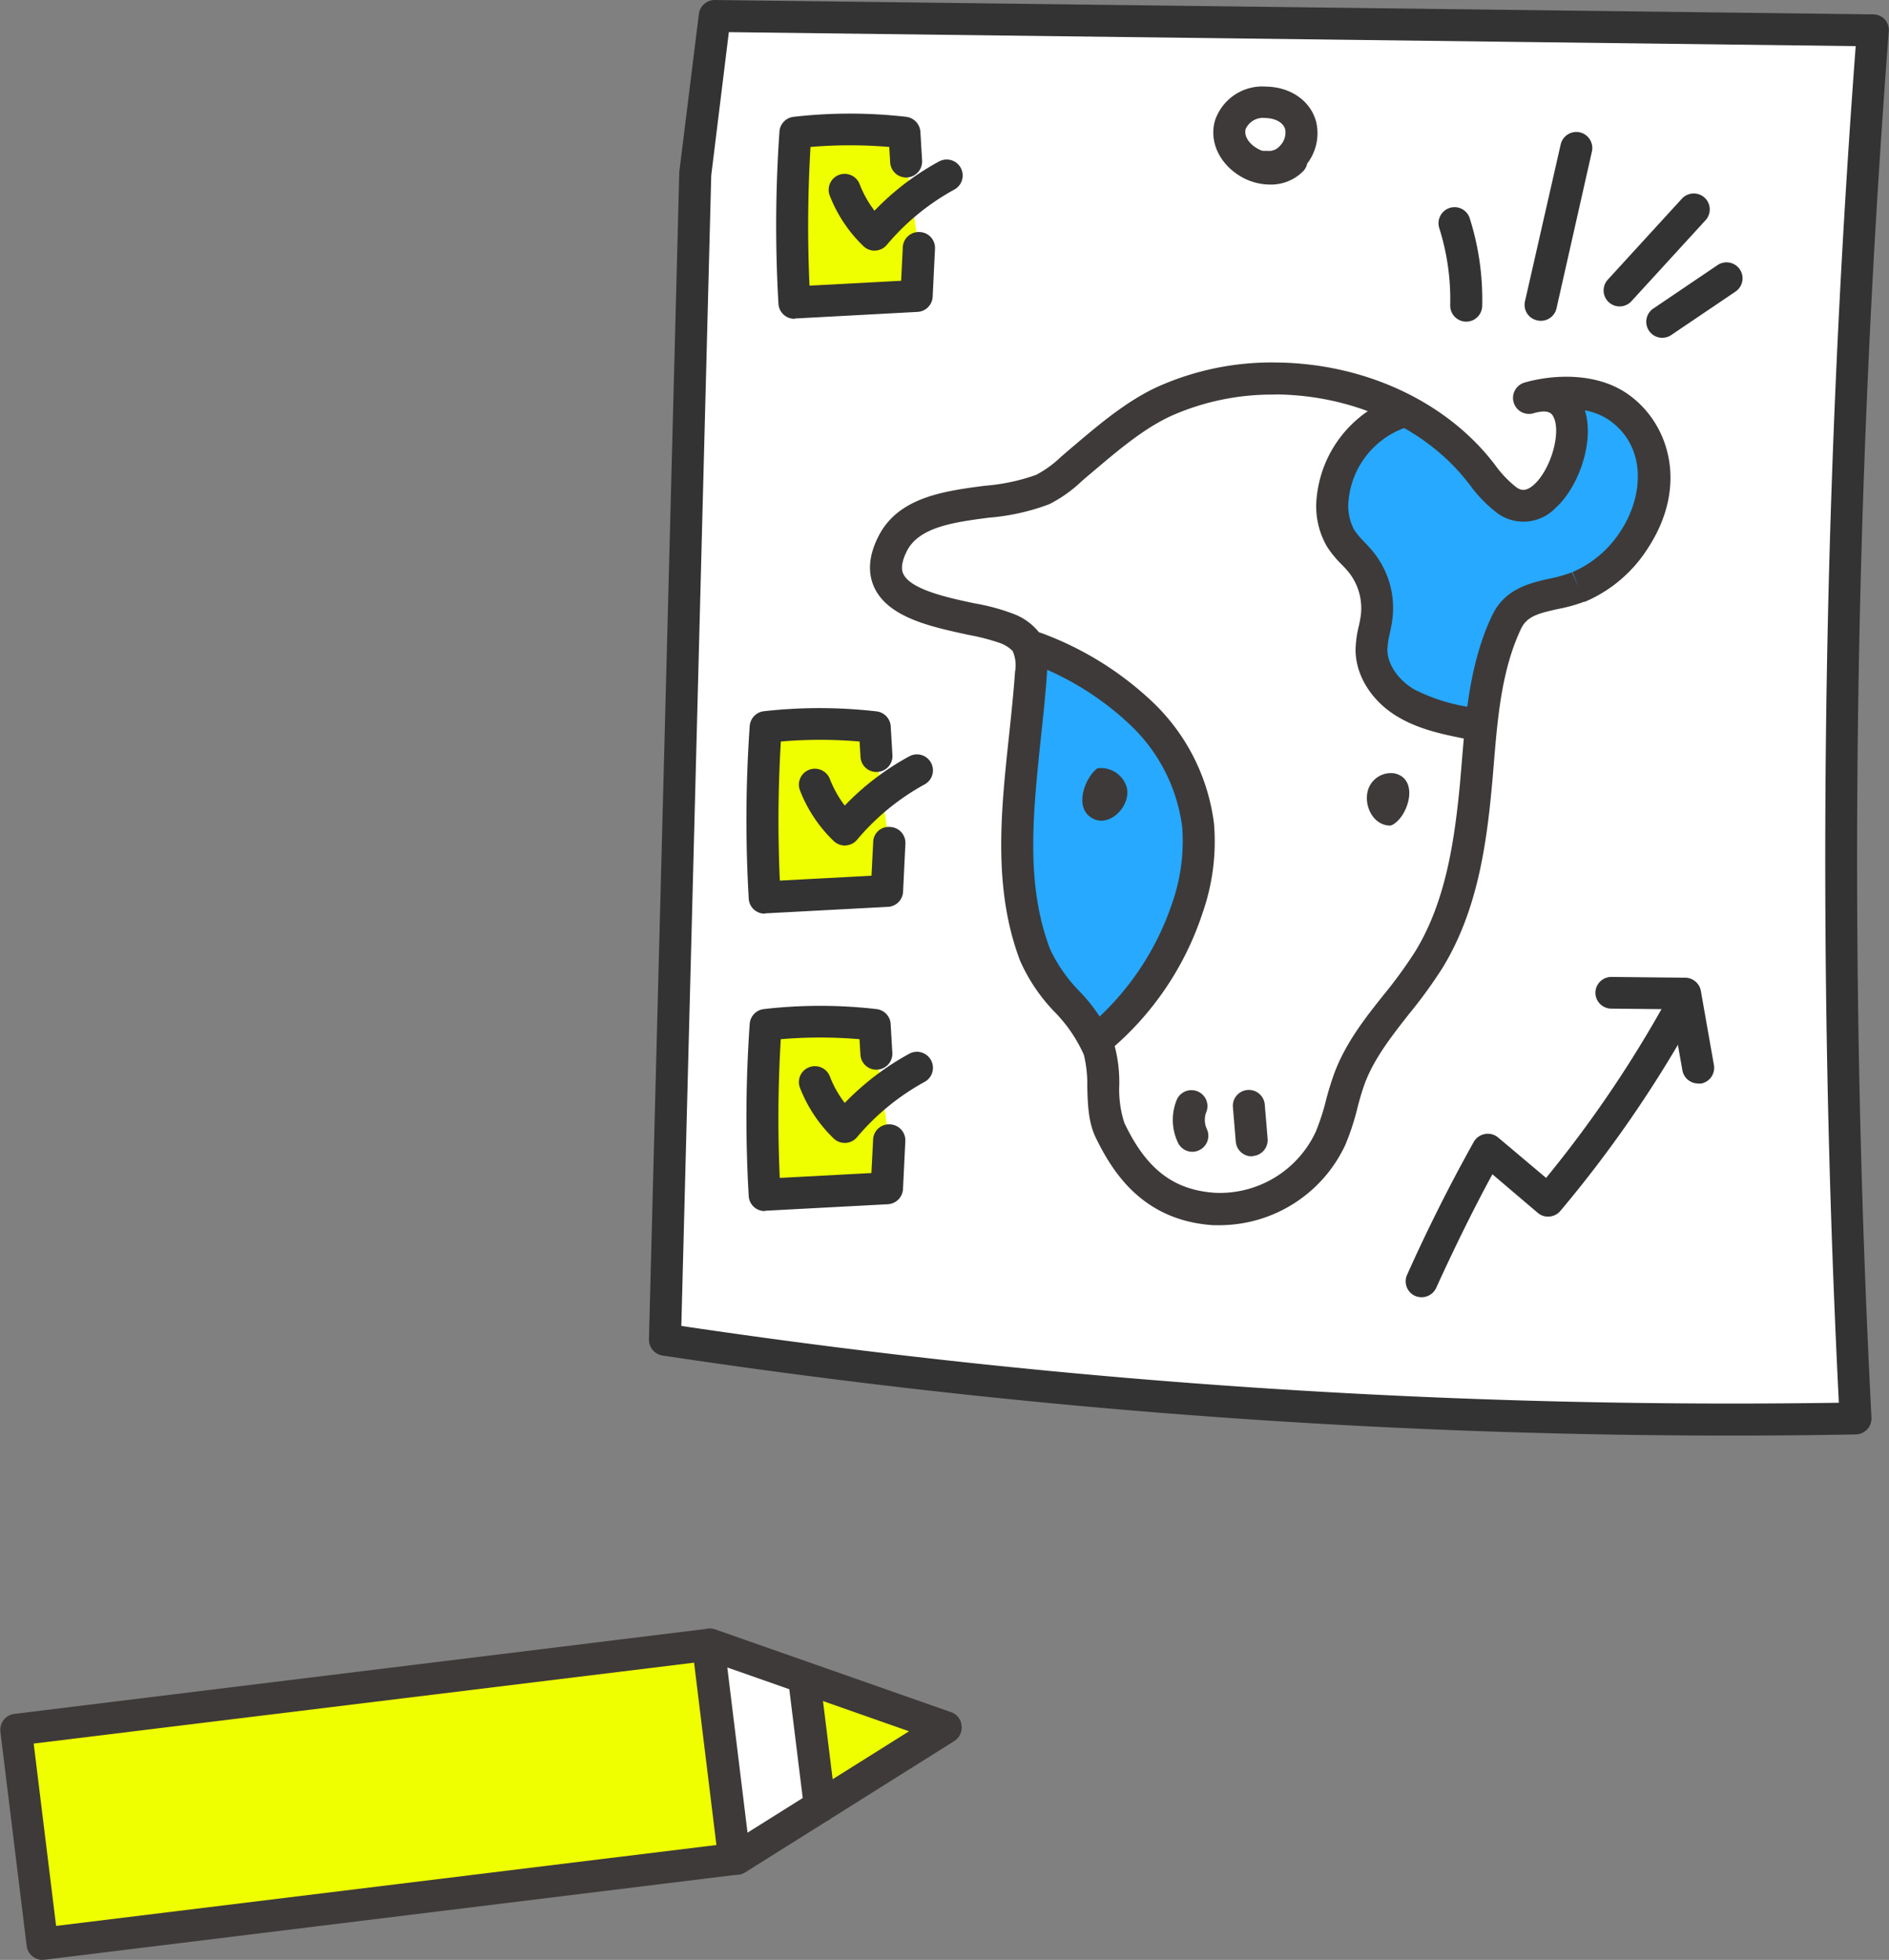
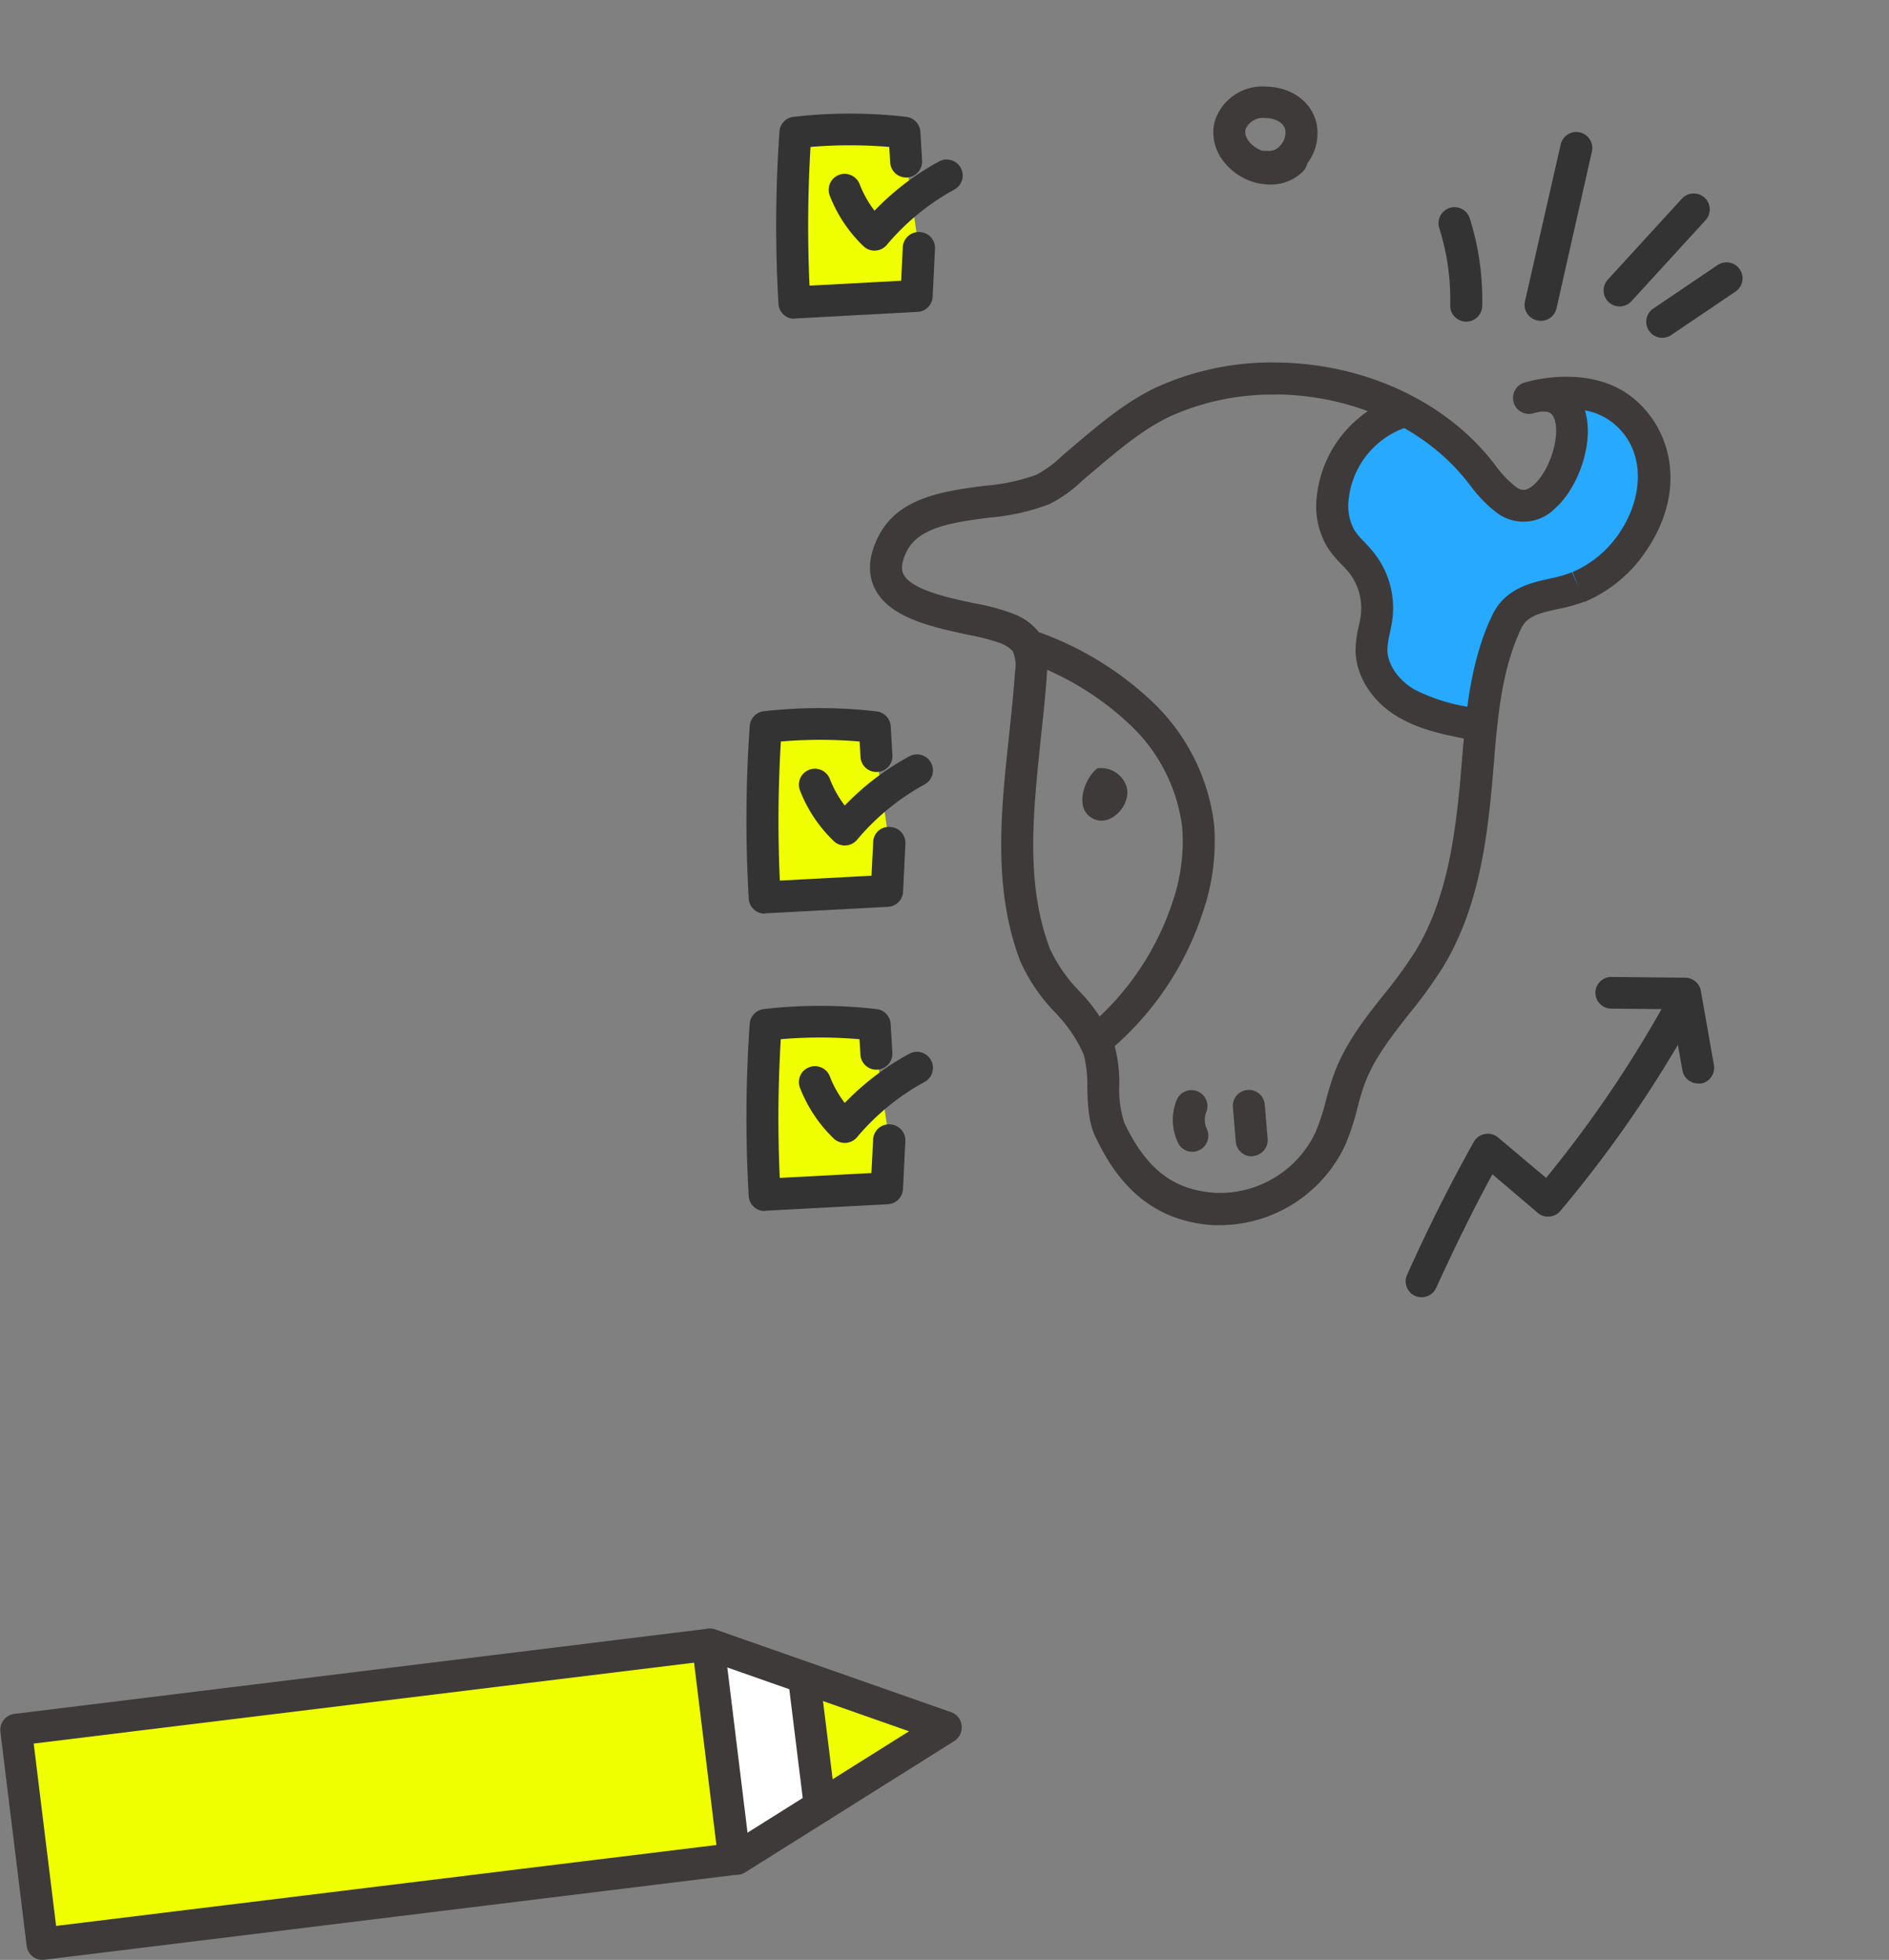
<svg xmlns="http://www.w3.org/2000/svg" viewBox="0 0 244.48 253.66">
  <rect x="0" y="0" width="244.48" height="253.66" fill="#808080" stroke="none" />
  <defs>
    <style>.cls-1{fill:#fff;}.cls-2{fill:#333;}.cls-3{fill:#26a9ff;}.cls-4{fill:#3e3a39;}.cls-5{fill:#efff00;}</style>
  </defs>
  <title>ill_c_1</title>
  <g id="design">
    <polygon class="cls-1" points="91.02 212.98 95.04 240.61 106.01 232.85 104.21 218.19 91.02 212.98" />
-     <path class="cls-1" d="M238.06-284,388-282.14a1400.66,1400.66,0,0,0-2.23,179.66,924.09,924.09,0,0,1-154.11-10.2q2-75.42,3.92-150.83Z" transform="translate(-145.55 286.07)" />
-     <path class="cls-2" d="M369.6-100.27a929.93,929.93,0,0,1-138.3-10.36,2.07,2.07,0,0,1-1.76-2.1l3.92-150.84c0-.06,0-.13,0-.2L236-284.25a2.07,2.07,0,0,1,2.06-1.82h0L388-284.21a2.05,2.05,0,0,1,1.5.67A2.06,2.06,0,0,1,390-282a1404,1404,0,0,0-2.24,179.4,2.08,2.08,0,0,1-.55,1.52,2.08,2.08,0,0,1-1.48.66C380.38-100.32,375-100.27,369.6-100.27ZM233.73-114.46a924.77,924.77,0,0,0,149.81,9.94,1407.24,1407.24,0,0,1,2.18-175.58l-145.84-1.81-2.28,18.55Z" transform="translate(-145.55 286.07)" />
-     <path class="cls-3" d="M278-201.85s26.95,9.63,21.17,32.72l-11.55,17.32S276.08-159.5,278-182.6Z" transform="translate(-145.55 286.07)" />
    <path class="cls-3" d="M328-232.64s-13.47,3.85-9.62,11.54c0,0,5.77,7.7,3.85,15.4,0,0-1.93,13.48,13.47,13.48l5.78-13.48s13.47-5.77,15.39-9.62c0,0,9.63-19.25-9.62-19.25,0,0,5.77,7.7-3.85,15.4l-7.7-7.7Z" transform="translate(-145.55 286.07)" />
    <path class="cls-4" d="M303.6-127.5c-.35,0-.7,0-1.05,0-9.08-.61-13-6.81-15.23-11.43-.91-1.92-1-4.26-1.05-6.52a16.17,16.17,0,0,0-.44-4.09,18.72,18.72,0,0,0-3.79-5.56,22.84,22.84,0,0,1-4.46-6.61c-3.56-9.37-2.48-19.41-1.44-29.13.29-2.74.59-5.57.78-8.3a4.55,4.55,0,0,0-.31-2.67,4.29,4.29,0,0,0-1.54-1,27.14,27.14,0,0,0-4.22-1.1c-4.57-1-10.24-2.16-12.11-6.05-.93-1.95-.77-4.2.5-6.69,2.56-5.08,8.51-5.86,13.75-6.55a25.78,25.78,0,0,0,6.66-1.41,14.16,14.16,0,0,0,3.21-2.33l.82-.71.91-.77c3.2-2.71,6.83-5.8,10.87-7.63a36.07,36.07,0,0,1,15.45-3.1c11,.15,21.24,4.79,27.46,12.4.23.28.46.57.68.86a14.2,14.2,0,0,0,2.73,2.87c.53.37,1.19.68,2.32-.34,2.2-2,3.56-6.84,2.47-8.82-.15-.27-.54-1-2.56-.4a2.06,2.06,0,0,1-2.56-1.42,2.07,2.07,0,0,1,1.42-2.56h0c3.9-1.11,9.48-1.29,13.45,1.56,5.26,3.75,7.8,11.79,2.5,19.89a18,18,0,0,1-8.16,6.93l-.11,0a21.05,21.05,0,0,1-3.36.93c-2.54.56-4,.94-4.77,2.53a26.54,26.54,0,0,0-1.39,3.61c-1.36,4.4-1.76,9.24-2.15,13.93-.09,1.11-.18,2.22-.29,3.32-.73,7.76-2,15.92-6.31,23a61,61,0,0,1-4.35,6c-2.31,2.95-4.5,5.73-5.74,9a34,34,0,0,0-1,3.36,31.91,31.91,0,0,1-1.54,4.64A18,18,0,0,1,303.6-127.5ZM310.36-235a32.13,32.13,0,0,0-13.19,2.74c-3.51,1.6-6.76,4.35-9.9,7l-.91.77c-.27.22-.52.45-.78.67a17.67,17.67,0,0,1-4.22,3,28.44,28.44,0,0,1-7.83,1.75c-4.43.58-9,1.18-10.6,4.3-.65,1.29-.81,2.31-.46,3,1,2.05,5.95,3.1,9.23,3.79a27.41,27.41,0,0,1,5.07,1.38,7.71,7.71,0,0,1,3.13,2.22c1.4,1.83,1.24,4.19,1.15,5.46-.19,2.82-.5,5.68-.8,8.46-1,9.66-2,18.78,1.2,27.22a19.75,19.75,0,0,0,3.72,5.38,21.76,21.76,0,0,1,4.57,6.89,18.63,18.63,0,0,1,.67,5.33,14,14,0,0,0,.65,4.88c2.84,6,6.36,8.71,11.76,9.07a13.7,13.7,0,0,0,13-7.86,29.26,29.26,0,0,0,1.33-4.06,38.05,38.05,0,0,1,1.16-3.74c1.47-3.83,3.95-7,6.35-10a58.63,58.63,0,0,0,4.08-5.62c3.86-6.34,5-13.94,5.72-21.21.1-1.08.19-2.17.28-3.27.41-4.91.83-10,2.32-14.81a29.71,29.71,0,0,1,1.61-4.16c1.66-3.51,5-4.23,7.63-4.8A18.09,18.09,0,0,0,349-212l.85,1.89-.78-1.92a13.94,13.94,0,0,0,6.26-5.36c2.93-4.47,3.37-10.81-1.44-14.25a8.11,8.11,0,0,0-3.22-1.32c1.28,4.08-.83,10-3.84,12.67a5.73,5.73,0,0,1-7.47.65,17.37,17.37,0,0,1-3.59-3.69l-.65-.81c-5.46-6.68-14.54-10.75-24.31-10.88Z" transform="translate(-145.55 286.07)" />
    <path class="cls-4" d="M287.37-186.46c-1.39,1.22-2.56,4.37-1,5.88,2.3,2.18,5.66-1,5-3.62a3.48,3.48,0,0,0-3.8-2.43" transform="translate(-145.55 286.07)" />
-     <path class="cls-4" d="M325.78-179.32c2.07-1.14,3.47-5.9.29-6.65a3.1,3.1,0,0,0-3.45,2.09c-.64,2,.63,4.7,2.91,4.66" transform="translate(-145.55 286.07)" />
    <path class="cls-4" d="M299.87-137a2.06,2.06,0,0,1-1.87-1.19,6.86,6.86,0,0,1-.17-5.49,2.07,2.07,0,0,1,2.69-1.15,2.06,2.06,0,0,1,1.15,2.69,2.82,2.82,0,0,0,.07,2.19,2.06,2.06,0,0,1-1,2.75A2,2,0,0,1,299.87-137Z" transform="translate(-145.55 286.07)" />
    <path class="cls-4" d="M307.55-136.41a2.07,2.07,0,0,1-2.06-1.89l-.37-4.43A2.06,2.06,0,0,1,307-145a2.07,2.07,0,0,1,2.24,1.89l.37,4.42a2.08,2.08,0,0,1-1.89,2.24Z" transform="translate(-145.55 286.07)" />
    <path class="cls-2" d="M329.51-118.18a2.08,2.08,0,0,1-.84-.18,2.06,2.06,0,0,1-1-2.74c2.61-5.83,5.51-11.62,8.63-17.2a2.09,2.09,0,0,1,1.43-1,2.07,2.07,0,0,1,1.71.45l6.21,5.23a153.39,153.39,0,0,0,16.13-24,2.08,2.08,0,0,1,2.81-.83,2.06,2.06,0,0,1,.83,2.81,157.78,157.78,0,0,1-17.92,26.29,2.06,2.06,0,0,1-1.41.73,2,2,0,0,1-1.51-.47l-5.88-5c-2.6,4.79-5,9.72-7.26,14.67A2.07,2.07,0,0,1,329.51-118.18Z" transform="translate(-145.55 286.07)" />
    <path class="cls-2" d="M365.29-145.84a2.07,2.07,0,0,1-2-1.71l-1.4-7.9-7.86-.08a2.07,2.07,0,0,1-2-2.1,2.07,2.07,0,0,1,2.07-2h0l9.58.1a2.07,2.07,0,0,1,2,1.71l1.69,9.59a2.07,2.07,0,0,1-1.67,2.4Z" transform="translate(-145.55 286.07)" />
    <path class="cls-2" d="M335.29-244.44h-.05a2.08,2.08,0,0,1-2-2.12,30.62,30.62,0,0,0-1.42-10,2.08,2.08,0,0,1,1.36-2.6,2.06,2.06,0,0,1,2.59,1.35,34.72,34.72,0,0,1,1.61,11.31A2.07,2.07,0,0,1,335.29-244.44Z" transform="translate(-145.55 286.07)" />
    <path class="cls-2" d="M344.94-244.55a1.82,1.82,0,0,1-.46-.06,2.05,2.05,0,0,1-1.56-2.47l4.62-20.3a2.08,2.08,0,0,1,2.48-1.56,2.08,2.08,0,0,1,1.56,2.48L347-246.17A2.07,2.07,0,0,1,344.94-244.55Z" transform="translate(-145.55 286.07)" />
    <path class="cls-2" d="M355.16-246.41a2.06,2.06,0,0,1-1.39-.54,2.07,2.07,0,0,1-.13-2.93l9.59-10.48a2.08,2.08,0,0,1,2.93-.13,2.07,2.07,0,0,1,.12,2.93l-9.59,10.48A2.09,2.09,0,0,1,355.16-246.41Z" transform="translate(-145.55 286.07)" />
    <path class="cls-2" d="M360.69-242.35a2.08,2.08,0,0,1-1.72-.91,2.07,2.07,0,0,1,.56-2.88l8.31-5.62a2.08,2.08,0,0,1,2.88.55,2.07,2.07,0,0,1-.56,2.88l-8.31,5.62A2.08,2.08,0,0,1,360.69-242.35Z" transform="translate(-145.55 286.07)" />
    <path class="cls-5" d="M262.83-265.18l-.23-3.72a61.65,61.65,0,0,0-14.11,0,174,174,0,0,0-.13,22l15.8-.84.3-6.17" transform="translate(-145.55 286.07)" />
    <path class="cls-2" d="M248.36-244.81a2.06,2.06,0,0,1-2.06-1.95,174.36,174.36,0,0,1,.13-22.28,2.06,2.06,0,0,1,1.83-1.91,64,64,0,0,1,14.57,0,2.09,2.09,0,0,1,1.84,1.93l.22,3.72a2.07,2.07,0,0,1-1.94,2.2,2.07,2.07,0,0,1-2.19-1.95l-.12-2a60.83,60.83,0,0,0-10.19,0,170.59,170.59,0,0,0-.13,17.95l11.86-.63.21-4.31a2.07,2.07,0,0,1,2.17-2,2.06,2.06,0,0,1,2,2.17l-.3,6.17a2.07,2.07,0,0,1-2,2l-15.8.85Z" transform="translate(-145.55 286.07)" />
    <path class="cls-2" d="M258.73-253.63a2.08,2.08,0,0,1-1.43-.58,18.19,18.19,0,0,1-4.36-6.54,2.07,2.07,0,0,1,1.18-2.68,2.08,2.08,0,0,1,2.68,1.18,13.93,13.93,0,0,0,1.93,3.45,34.18,34.18,0,0,1,8.35-6.37,2.07,2.07,0,0,1,2.81.82,2.07,2.07,0,0,1-.82,2.81,30.58,30.58,0,0,0-8.75,7.17,2.05,2.05,0,0,1-1.47.73Z" transform="translate(-145.55 286.07)" />
    <path class="cls-5" d="M259-188.19l-.23-3.72a61.65,61.65,0,0,0-14.11,0,174,174,0,0,0-.13,22l15.8-.85.3-6.17" transform="translate(-145.55 286.07)" />
    <path class="cls-2" d="M244.51-167.82a2.06,2.06,0,0,1-2.06-2,174.35,174.35,0,0,1,.13-22.28,2.08,2.08,0,0,1,1.83-1.92A64.62,64.62,0,0,1,259-194a2.08,2.08,0,0,1,1.83,1.93l.22,3.72a2.06,2.06,0,0,1-1.94,2.19,2.06,2.06,0,0,1-2.19-1.94l-.12-2a59.78,59.78,0,0,0-10.19,0,170.59,170.59,0,0,0-.13,18l11.86-.63.22-4.31a2,2,0,0,1,2.17-2,2.06,2.06,0,0,1,2,2.17l-.3,6.17a2.06,2.06,0,0,1-2,2l-15.8.84Z" transform="translate(-145.55 286.07)" />
    <path class="cls-2" d="M254.88-176.64a2.08,2.08,0,0,1-1.43-.58,18.19,18.19,0,0,1-4.36-6.54,2.06,2.06,0,0,1,1.18-2.68,2.08,2.08,0,0,1,2.68,1.18,13.93,13.93,0,0,0,1.93,3.45,34.18,34.18,0,0,1,8.35-6.37,2.07,2.07,0,0,1,2.81.82,2.07,2.07,0,0,1-.82,2.81,30.58,30.58,0,0,0-8.75,7.17,2.05,2.05,0,0,1-1.47.73Z" transform="translate(-145.55 286.07)" />
    <path class="cls-5" d="M259-149.7l-.23-3.72a62.22,62.22,0,0,0-14.11,0,173.81,173.81,0,0,0-.13,22l15.8-.84.3-6.17" transform="translate(-145.55 286.07)" />
    <path class="cls-2" d="M244.51-129.33a2.06,2.06,0,0,1-2.06-1.95,174.36,174.36,0,0,1,.13-22.28,2.07,2.07,0,0,1,1.83-1.91,63.48,63.48,0,0,1,14.58,0,2.06,2.06,0,0,1,1.83,1.93l.22,3.72a2.07,2.07,0,0,1-1.94,2.19,2.06,2.06,0,0,1-2.19-1.94l-.12-2a59.78,59.78,0,0,0-10.19,0,170.61,170.61,0,0,0-.13,17.95l11.86-.63.22-4.3a2.05,2.05,0,0,1,2.17-2,2.07,2.07,0,0,1,2,2.17l-.3,6.17a2.08,2.08,0,0,1-2,2l-15.8.84Z" transform="translate(-145.55 286.07)" />
    <path class="cls-2" d="M254.88-138.15a2.07,2.07,0,0,1-1.43-.57,18.32,18.32,0,0,1-4.36-6.55,2.05,2.05,0,0,1,1.18-2.67,2.07,2.07,0,0,1,2.68,1.18,13.87,13.87,0,0,0,1.93,3.44,34.68,34.68,0,0,1,8.35-6.37,2.07,2.07,0,0,1,2.81.83,2.07,2.07,0,0,1-.82,2.81,30.71,30.71,0,0,0-8.75,7.16,2.06,2.06,0,0,1-1.47.74Z" transform="translate(-145.55 286.07)" />
    <path class="cls-4" d="M335.7-190.43a2.71,2.71,0,0,1-.4,0c-2.83-.56-6-1.18-8.83-2.86-3.39-2-5.49-5.36-5.48-8.71a14.29,14.29,0,0,1,.41-3,13.32,13.32,0,0,0,.28-1.52,7.47,7.47,0,0,0-1.53-5.43c-.29-.36-.62-.72-1-1.1a13.77,13.77,0,0,1-1.84-2.25,10.39,10.39,0,0,1-1.35-6.39,15.34,15.34,0,0,1,10.1-12.94,2.06,2.06,0,0,1,2.62,1.29,2.07,2.07,0,0,1-1.29,2.63,11.08,11.08,0,0,0-7.3,9.36,6.55,6.55,0,0,0,.73,3.87,10.88,10.88,0,0,0,1.34,1.59c.4.42.82.87,1.21,1.37a11.51,11.51,0,0,1,2.4,8.5c-.08.66-.21,1.29-.34,1.89a11,11,0,0,0-.32,2.14c0,1.86,1.35,3.88,3.46,5.14a23.46,23.46,0,0,0,7.51,2.34,2.07,2.07,0,0,1,1.63,2.43A2.07,2.07,0,0,1,335.7-190.43Z" transform="translate(-145.55 286.07)" />
    <path class="cls-4" d="M287.8-149.61a2.07,2.07,0,0,1-1.59-.74,2.06,2.06,0,0,1,.26-2.91,35.67,35.67,0,0,0,10.79-15.94,24.11,24.11,0,0,0,1.29-9.85,22,22,0,0,0-6.61-13.09,37.67,37.67,0,0,0-13.1-8.14,2.06,2.06,0,0,1-1.17-2.68,2.07,2.07,0,0,1,2.68-1.17,41.93,41.93,0,0,1,14.52,9.06,26.2,26.2,0,0,1,7.8,15.6,28,28,0,0,1-1.48,11.56,39.21,39.21,0,0,1-12.06,17.82A2.09,2.09,0,0,1,287.8-149.61Z" transform="translate(-145.55 286.07)" />
    <path class="cls-4" d="M309.94-262.18a7.56,7.56,0,0,1-3.72-1c-2.8-1.6-4.19-4.51-3.44-7.23a6.46,6.46,0,0,1,6.65-4.45c3.23.05,5.84,1.93,6.49,4.68a6.44,6.44,0,0,1-1.19,5.28,2,2,0,0,1-.53,1A5.87,5.87,0,0,1,309.94-262.18Zm-.66-4.36a2.33,2.33,0,0,1,.38,0,1.83,1.83,0,0,0,1.53-.64,2.43,2.43,0,0,0,.7-2.11c-.24-1-1.44-1.49-2.53-1.5a2.47,2.47,0,0,0-2.59,1.41c-.27,1,.56,2,1.51,2.53a3.6,3.6,0,0,0,.66.3A2,2,0,0,1,309.28-266.54Z" transform="translate(-145.55 286.07)" />
    <rect class="cls-5" x="180.14" y="-98.95" width="27.91" height="90.24" transform="translate(-28.48 46.13) rotate(83.01)" />
    <path class="cls-4" d="M151-32.41a2.07,2.07,0,0,1-2-1.82l-3.4-27.71a2.12,2.12,0,0,1,.43-1.53,2.09,2.09,0,0,1,1.38-.78l89.57-11a2.06,2.06,0,0,1,1.53.42,2.11,2.11,0,0,1,.78,1.38l3.39,27.71a2.08,2.08,0,0,1-1.8,2.31l-89.57,11Zm-1.09-28,2.9,23.6,85.46-10.47-2.89-23.6Z" transform="translate(-145.55 286.07)" />
    <polygon class="cls-5" points="104.14 217.58 106.01 232.85 122.35 223.24 104.14 217.58" />
    <path class="cls-4" d="M240.85-43.42a2.07,2.07,0,0,1-1.75-1,2.07,2.07,0,0,1,.65-2.86L263.2-62l-26.43-9.28a2.06,2.06,0,0,1-1.27-2.63,2.07,2.07,0,0,1,2.64-1.27l30.48,10.7A2,2,0,0,1,270-62.73a2.06,2.06,0,0,1-.95,2L242-43.74A2,2,0,0,1,240.85-43.42Z" transform="translate(-145.55 286.07)" />
    <path class="cls-4" d="M251.67-50.22A2.07,2.07,0,0,1,249.61-52l-2-16.2a2.07,2.07,0,0,1,1.8-2.31,2.07,2.07,0,0,1,2.31,1.8l2,16.2a2.06,2.06,0,0,1-1.8,2.31Z" transform="translate(-145.55 286.07)" />
  </g>
</svg>